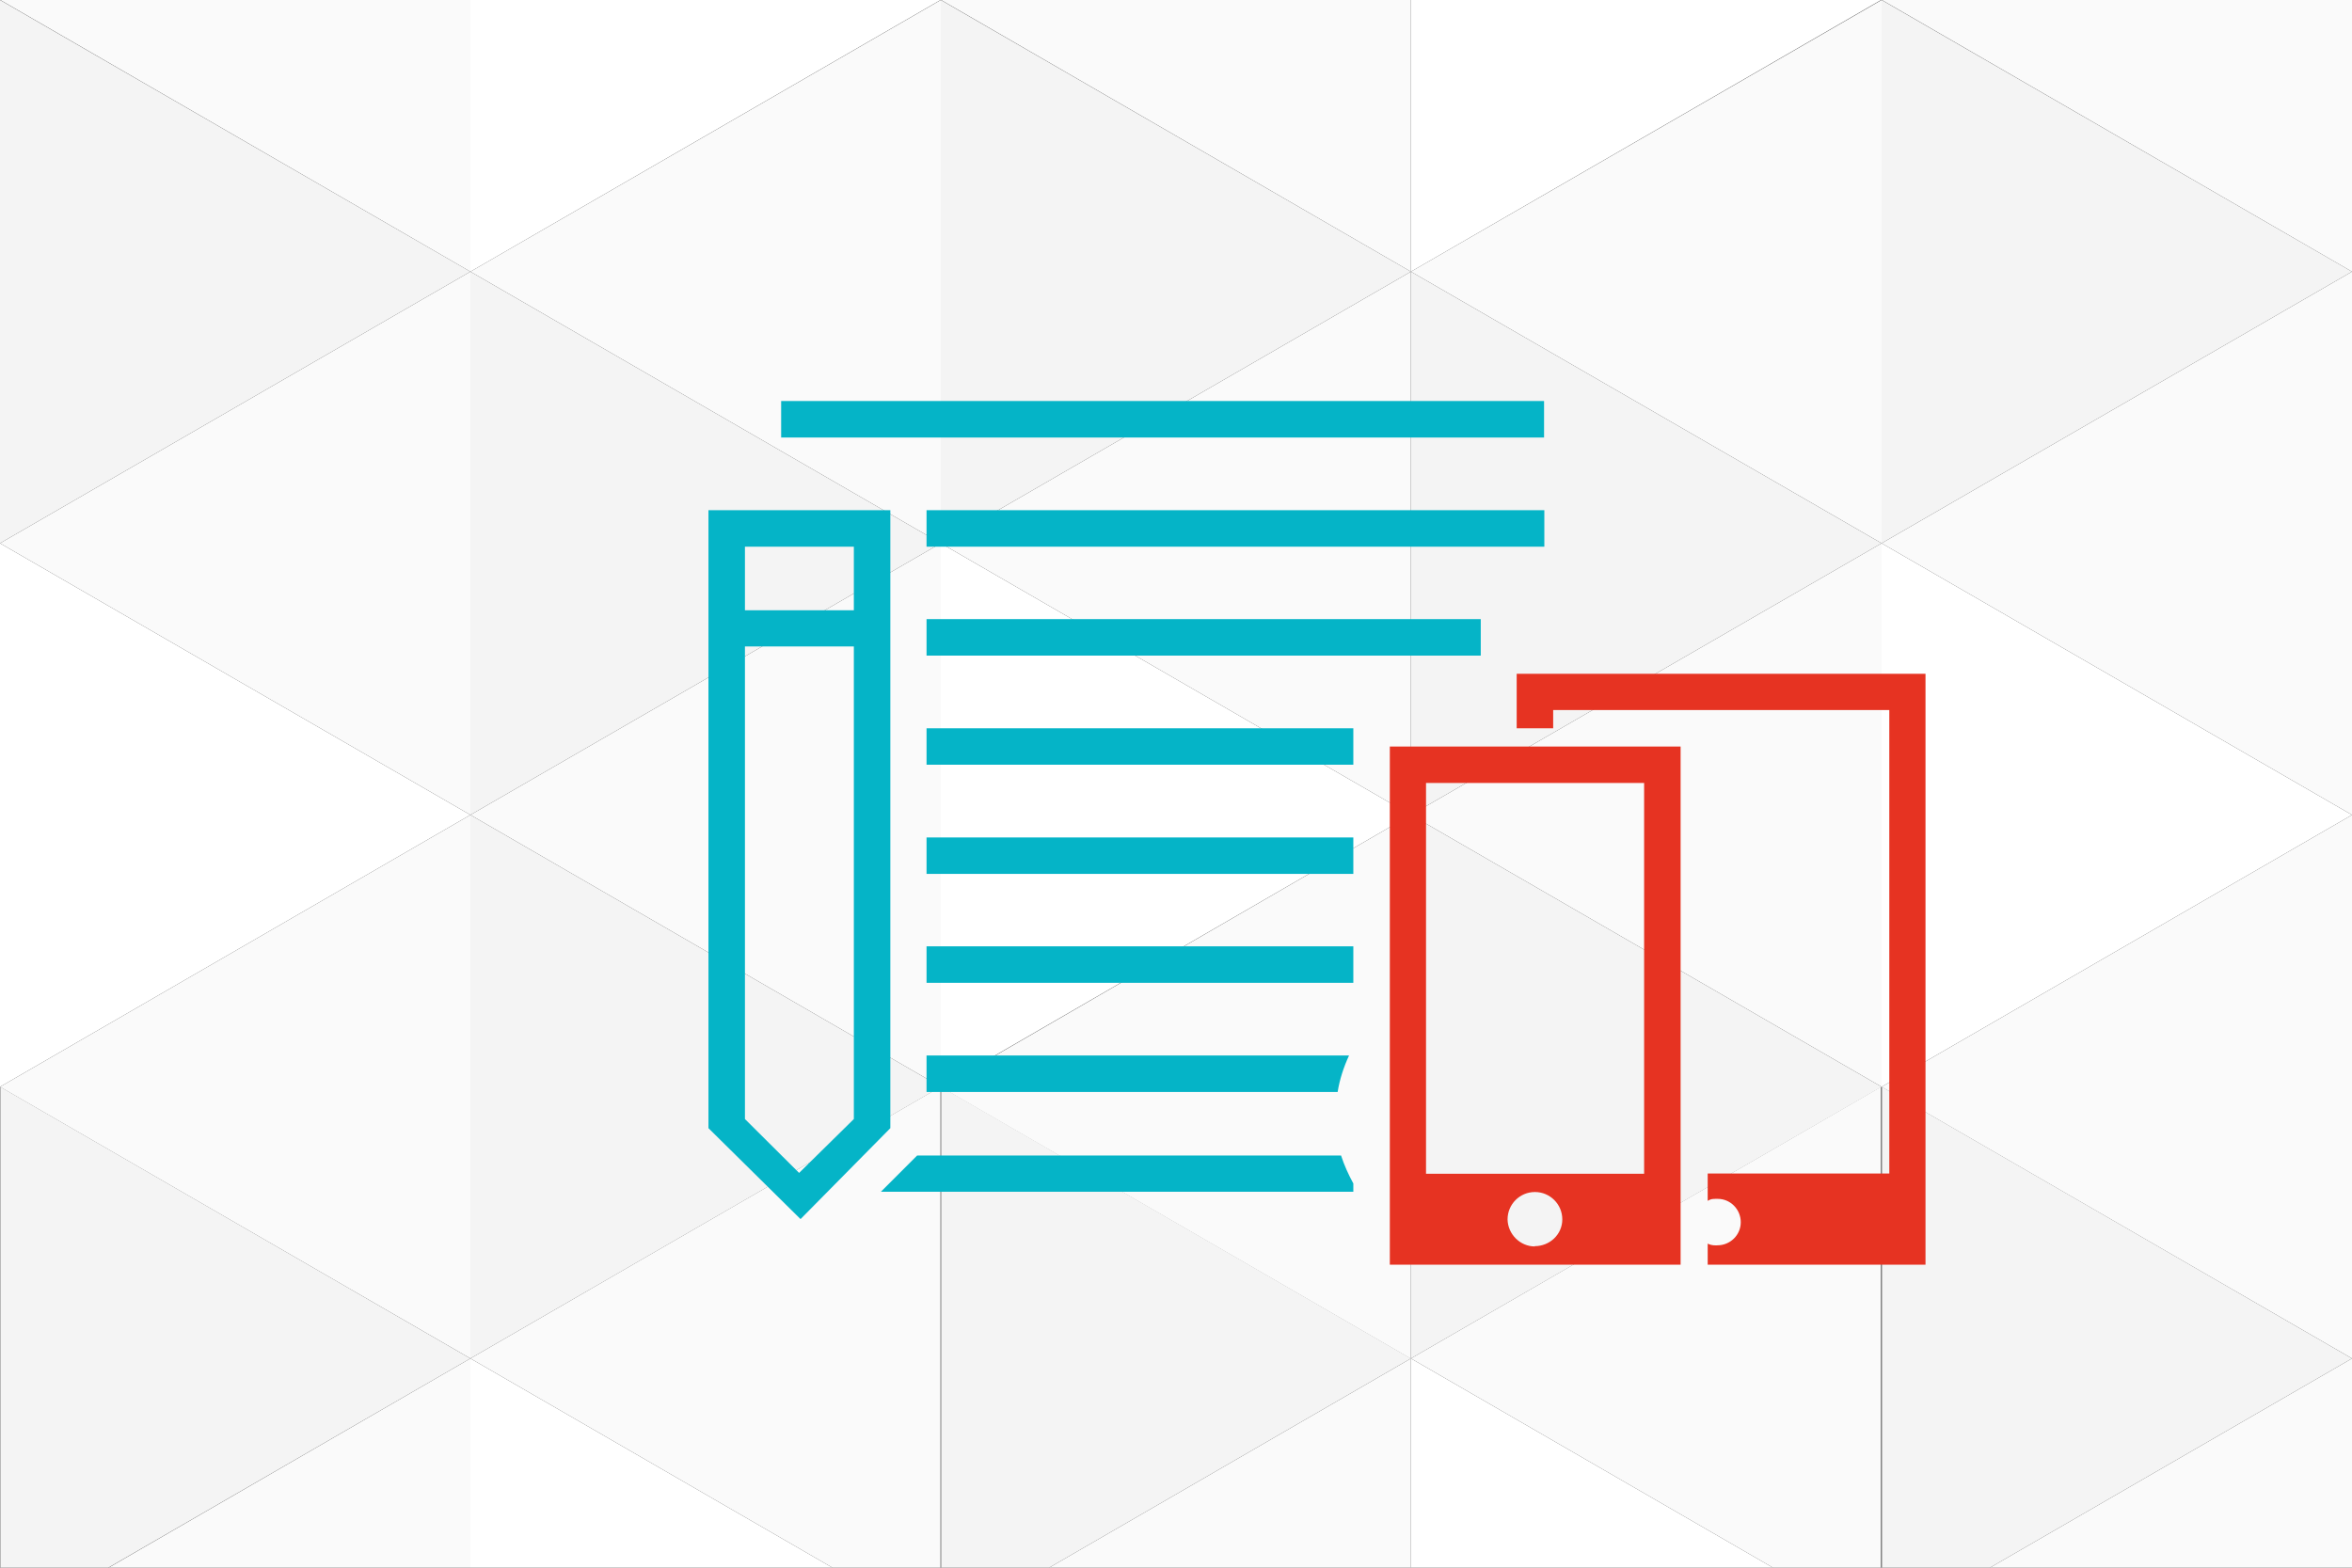
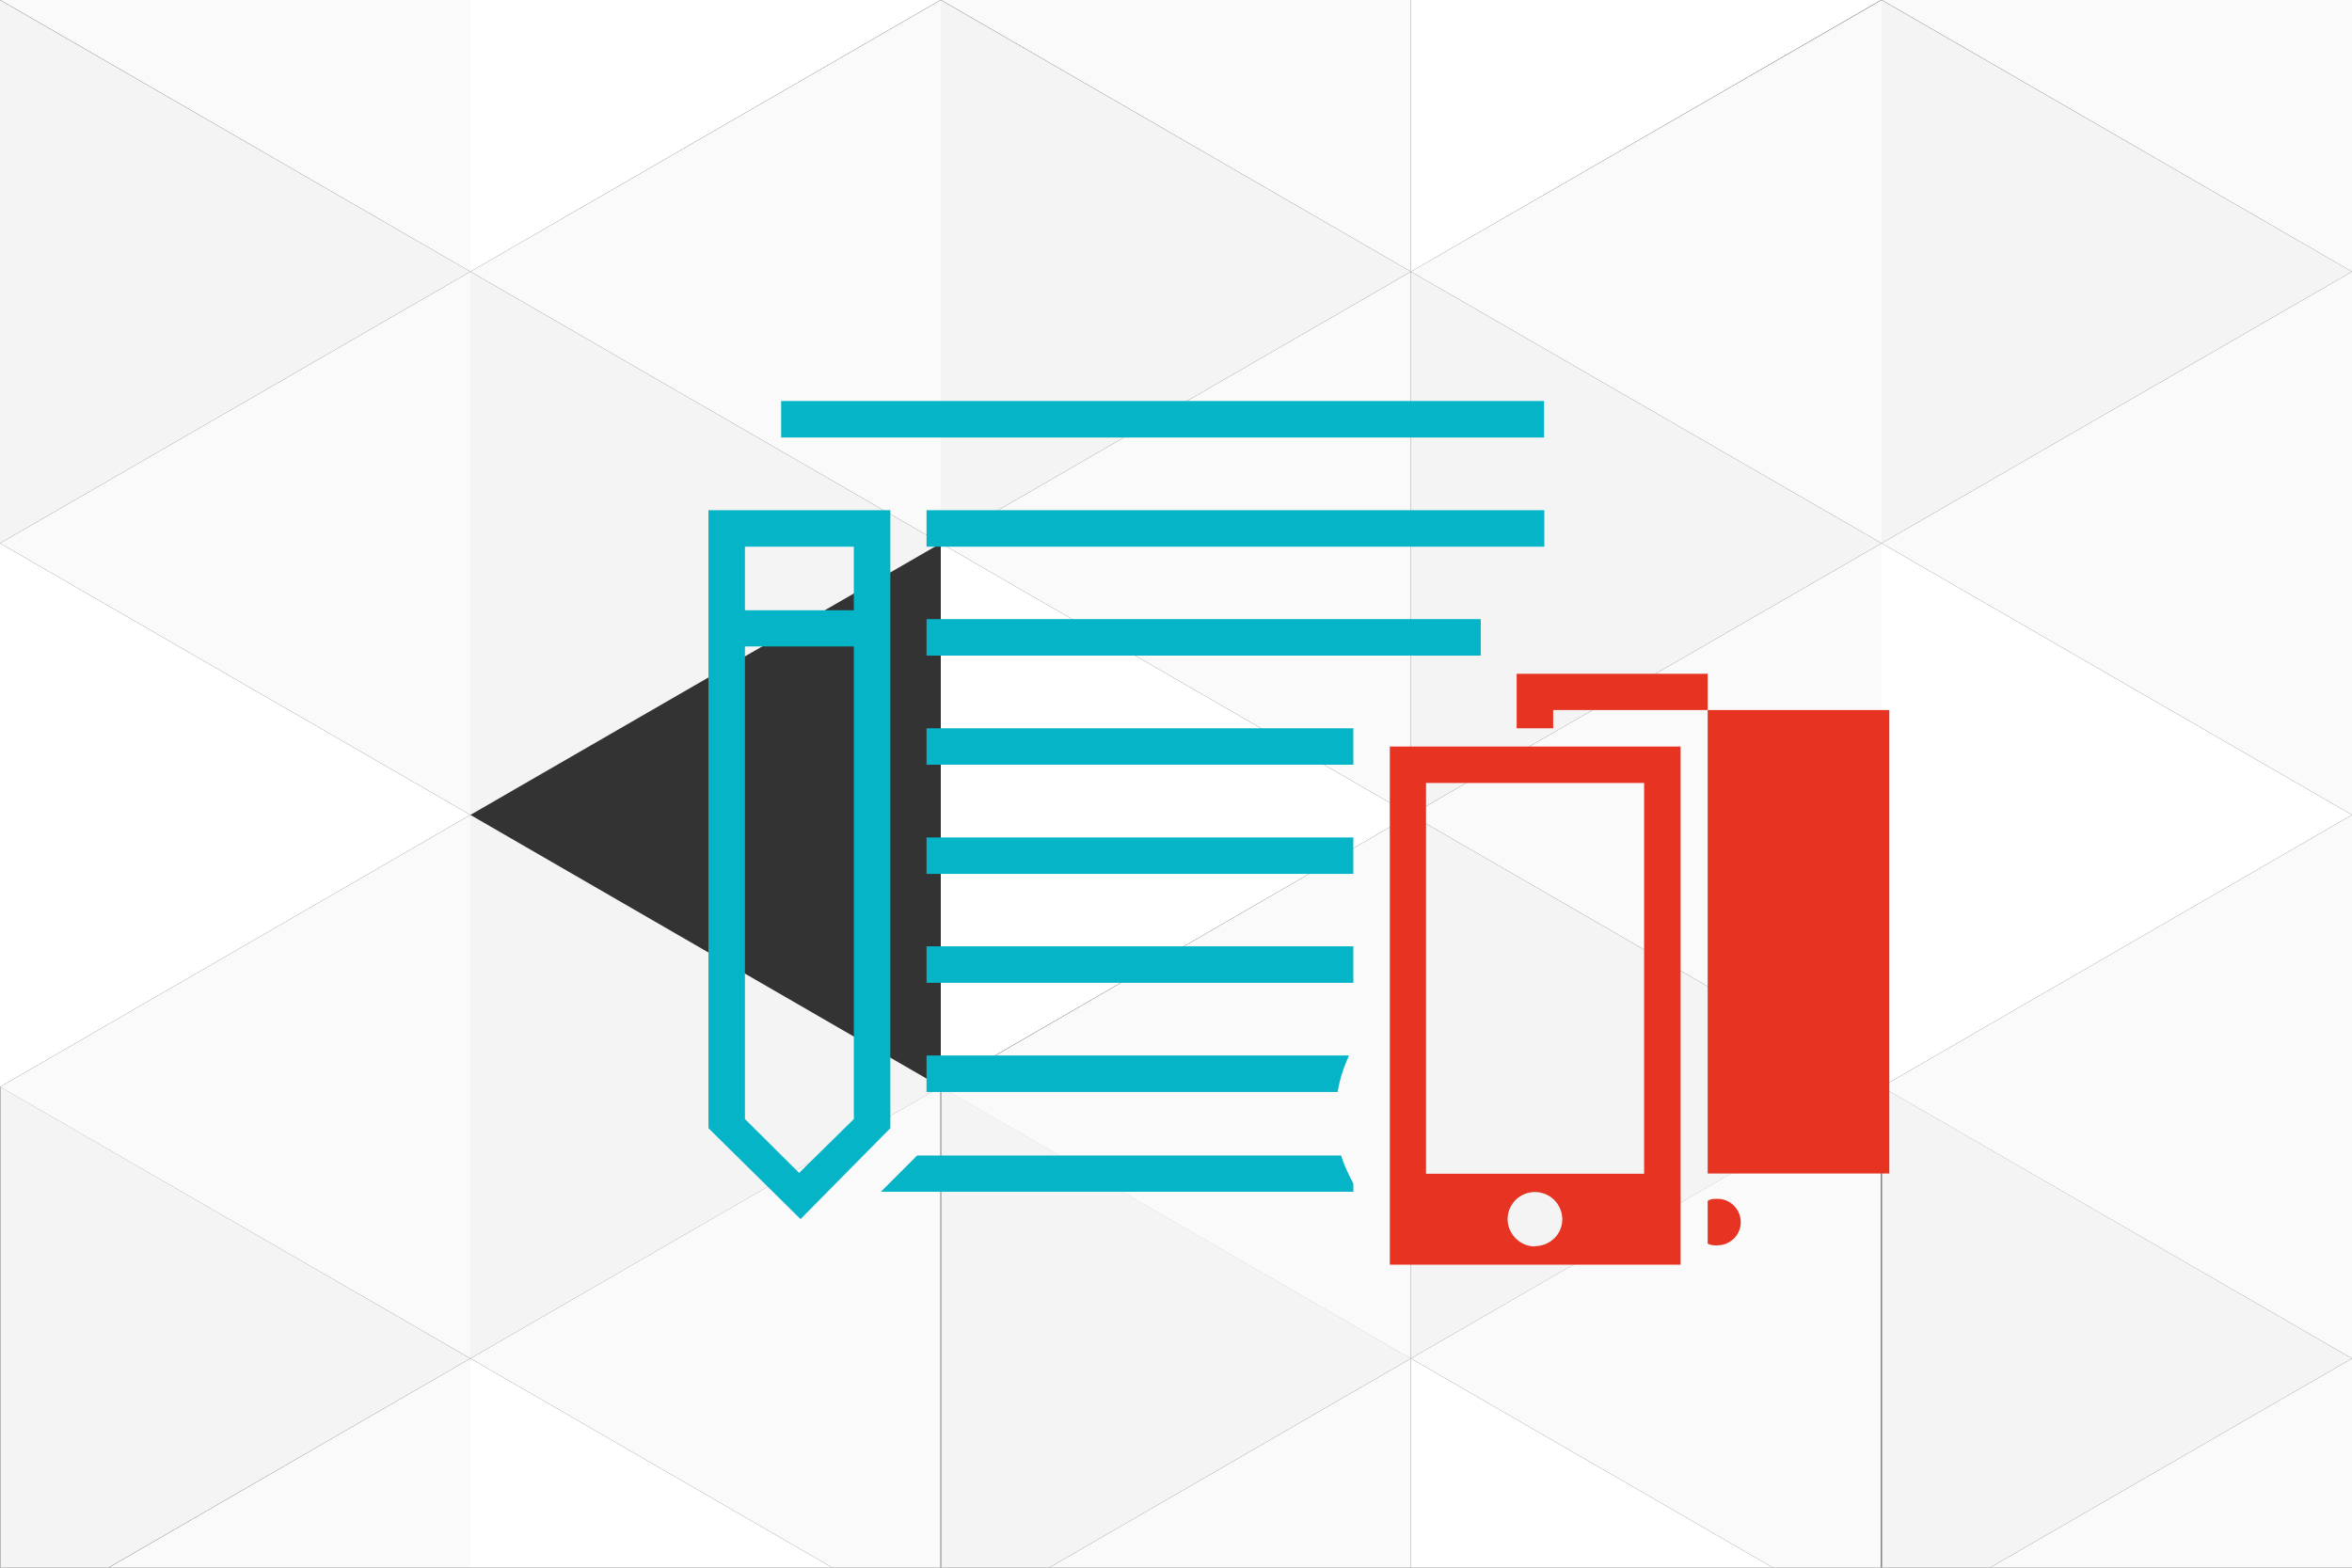
<svg xmlns="http://www.w3.org/2000/svg" version="1.1" id="Layer_1" x="0px" y="0px" viewBox="0 0 825 550" style="enable-background:new 0 0 825 550;" xml:space="preserve">
  <rect x="0" y="0" width="825" height="550" fill="#333333" stroke="none" />
  <style type="text/css">
	.st0{fill:#FFFFFF;}
	.st1{fill:#FAFAFA;}
	.st2{fill:#F4F4F4;}
	.st3{fill:#05B4C7;}
	.st4{fill:#E63322;}
</style>
  <g>
    <g>
      <polygon class="st0" points="0,381.3 165,285.9 0,190.6   " />
      <polygon class="st1" points="0,190.6 165,285.9 165,95.3   " />
      <polygon class="st1" points="330,190.6 330,190.6 330,0 165,95.3   " />
-       <polygon class="st1" points="330,381.3 330,190.6 165,285.9   " />
      <polygon class="st1" points="165,476.6 165,476.6 165,285.9 0,381.3   " />
      <polygon class="st2" points="165,95.3 0,0 0,190.6   " />
      <polygon class="st2" points="165,95.3 165,285.9 330,190.6   " />
      <polygon class="st2" points="330,381.3 165,285.9 165,476.6   " />
      <polygon class="st1" points="165,0 0.1,0 0.1,0 165,95.3   " />
      <polygon class="st0" points="329.9,0 165,0 165,95.3   " />
      <polygon class="st1" points="165,550 165,476.6 38.1,550   " />
      <polygon class="st2" points="0.1,550 38,550 165,476.6 0.1,381.3   " />
      <polygon class="st1" points="165,476.6 292,550 329.9,550 329.9,381.3   " />
      <polygon class="st0" points="292,550 165,476.6 165,550   " />
      <polygon class="st0" points="330,381.3 494.9,285.9 330,190.6   " />
      <polygon class="st1" points="330,190.6 494.9,285.9 494.9,95.3   " />
      <polygon class="st1" points="660,190.6 660,190.6 660,0 494.9,95.3   " />
      <polygon class="st1" points="660,381.3 660,190.6 494.9,285.9   " />
      <polygon class="st1" points="494.9,476.7 494.9,476.7 494.9,285.9 330,381.4   " />
      <polygon class="st2" points="494.9,95.3 330,0 330,190.6   " />
      <polygon class="st2" points="494.9,95.3 494.9,285.9 660,190.6   " />
      <polygon class="st2" points="660,381.3 494.9,285.9 494.9,476.6   " />
      <polygon class="st1" points="494.9,0 330.1,0 330.1,0 494.9,95.3   " />
      <polygon class="st0" points="659.8,0 494.9,0 494.9,95.3   " />
      <polygon class="st1" points="494.9,550 494.9,476.6 368,550   " />
      <polygon class="st2" points="330.1,550 368,550 494.9,476.6 330.1,381.3   " />
      <polygon class="st1" points="494.9,476.6 621.9,550 659.8,550 659.8,381.3   " />
      <polygon class="st0" points="621.9,550 494.9,476.6 494.9,550   " />
      <polygon class="st0" points="660,381.3 825,285.9 660,190.6   " />
      <polygon class="st1" points="660,190.6 825,285.9 825,95.3   " />
      <polygon class="st1" points="825,476.6 825,476.6 825,285.9 660,381.3   " />
      <polygon class="st2" points="825,95.3 660,0 660,190.6   " />
      <polygon class="st1" points="825,0 660.1,0 660.1,0 825,95.3   " />
      <polygon class="st1" points="825,550 825,476.6 698,550   " />
      <polygon class="st2" points="660.1,550 698,550 825,476.6 660.1,381.3   " />
    </g>
  </g>
  <g>
    <g>
      <path class="st3" d="M321.7,405.4L309,418.1h165.7v-2.9c-1.7-3.1-3.2-6.4-4.3-9.8H321.7z M325,370.3v12.8h144.2    c0.7-4.4,2.1-8.7,4-12.8H325z M274,140.7v12.8h267.6v-12.8H274z M325,344.8h149.7v-12.8H325L325,344.8L325,344.8z M325,268.3    h149.7v-12.8H325L325,268.3L325,268.3z M325,230h194.4v-12.8H325V230z M325,191.8h216.7V179H325V191.8z M325,306.6h149.7v-12.8    H325L325,306.6L325,306.6z M312.2,179h-63.7v216.8l32.3,31.9l31.5-31.9V179z M299.5,392.6l-19.2,18.9l-19-18.9V226.8h38.2V392.6z     M299.5,214.1h-38.2v-22.3h38.2V214.1z" />
    </g>
  </g>
-   <path class="st4" d="M599,443.7v-7.4c1.4,0.8,3.4,0.6,3.4,0.6c4.5,0,8.2-3.6,8.2-8.1c0-4.5-3.6-8.2-8.1-8.2c-1.9,0-2.3,0-3.5,0.7  v-9.6h63.7V249.1H544.8v6.4h-12.8v-19.1l143.4,0l0,207.3H599z M589.5,443.7h-102V261.9h102V443.7z M538.4,437.3l-0.1-0.1  c5.3,0,9.7-4.1,9.7-9.4c0-5.3-4.3-9.6-9.6-9.6c-5.3,0-9.6,4.3-9.6,9.6C528.9,433,533.2,437.3,538.4,437.3z M576.7,274.7h-76.5v137.1  h76.5V274.7z" />
+   <path class="st4" d="M599,443.7v-7.4c1.4,0.8,3.4,0.6,3.4,0.6c4.5,0,8.2-3.6,8.2-8.1c0-4.5-3.6-8.2-8.1-8.2c-1.9,0-2.3,0-3.5,0.7  v-9.6h63.7V249.1H544.8v6.4h-12.8v-19.1l143.4,0H599z M589.5,443.7h-102V261.9h102V443.7z M538.4,437.3l-0.1-0.1  c5.3,0,9.7-4.1,9.7-9.4c0-5.3-4.3-9.6-9.6-9.6c-5.3,0-9.6,4.3-9.6,9.6C528.9,433,533.2,437.3,538.4,437.3z M576.7,274.7h-76.5v137.1  h76.5V274.7z" />
</svg>